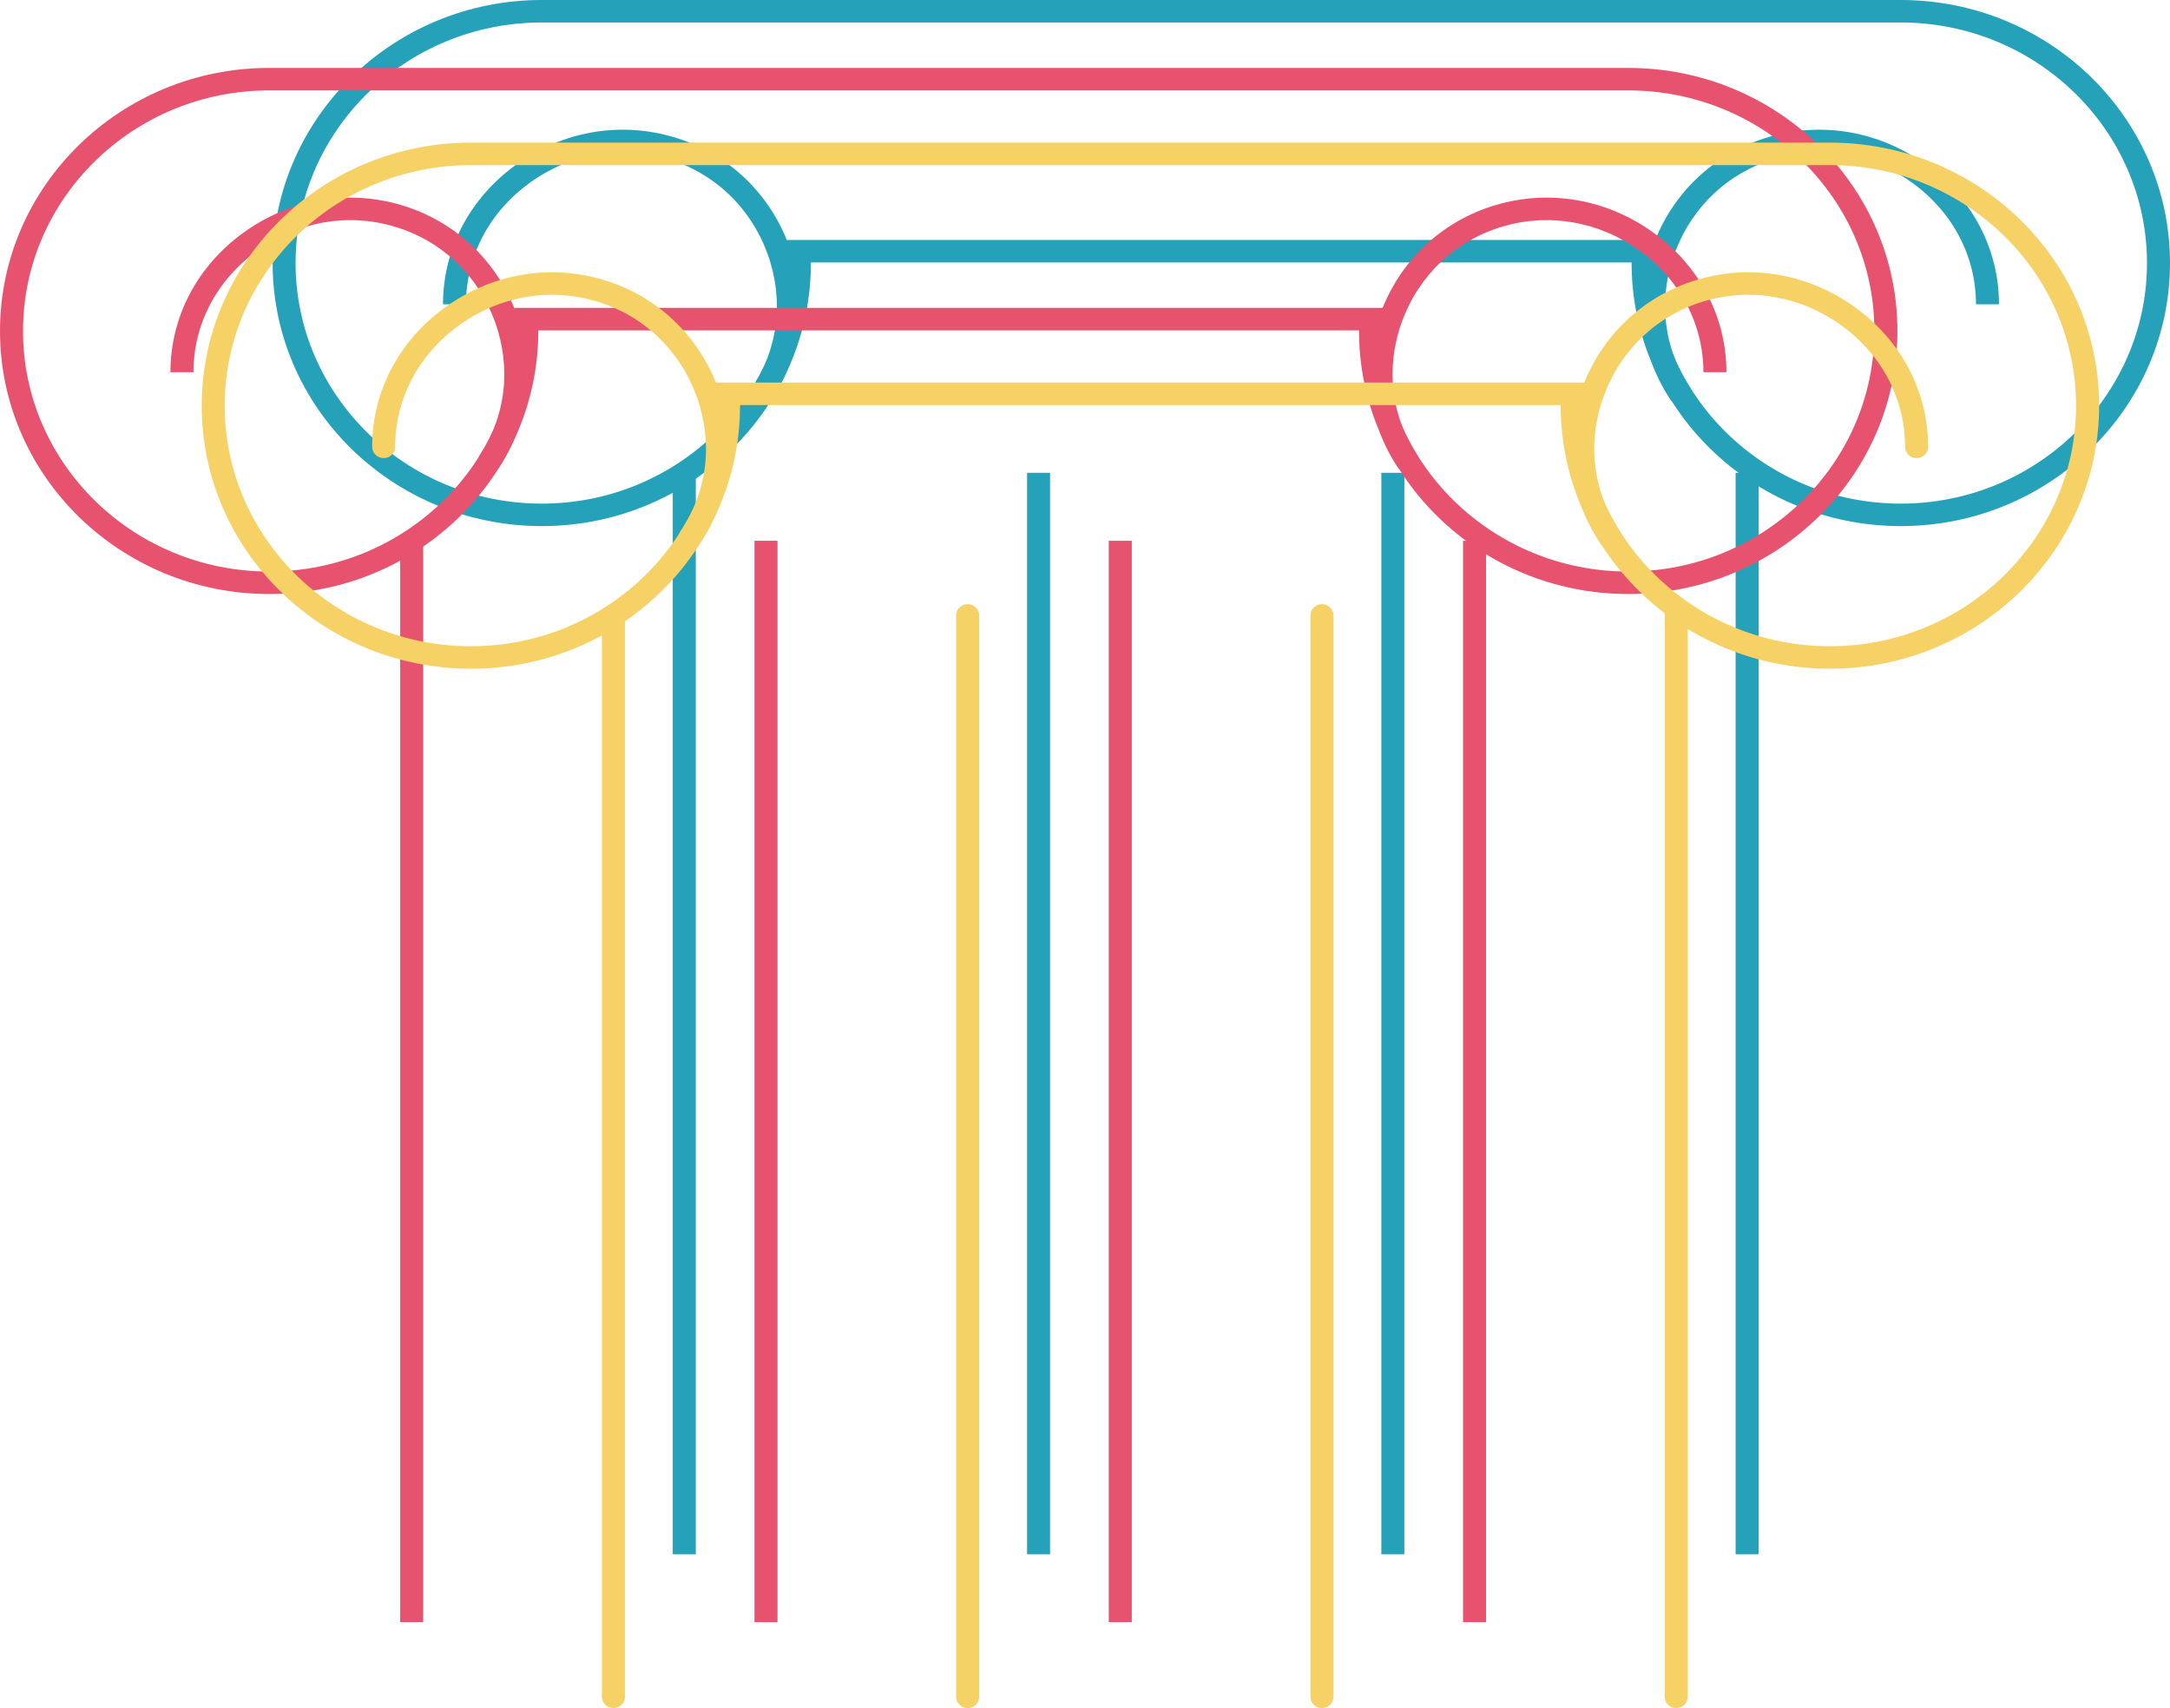
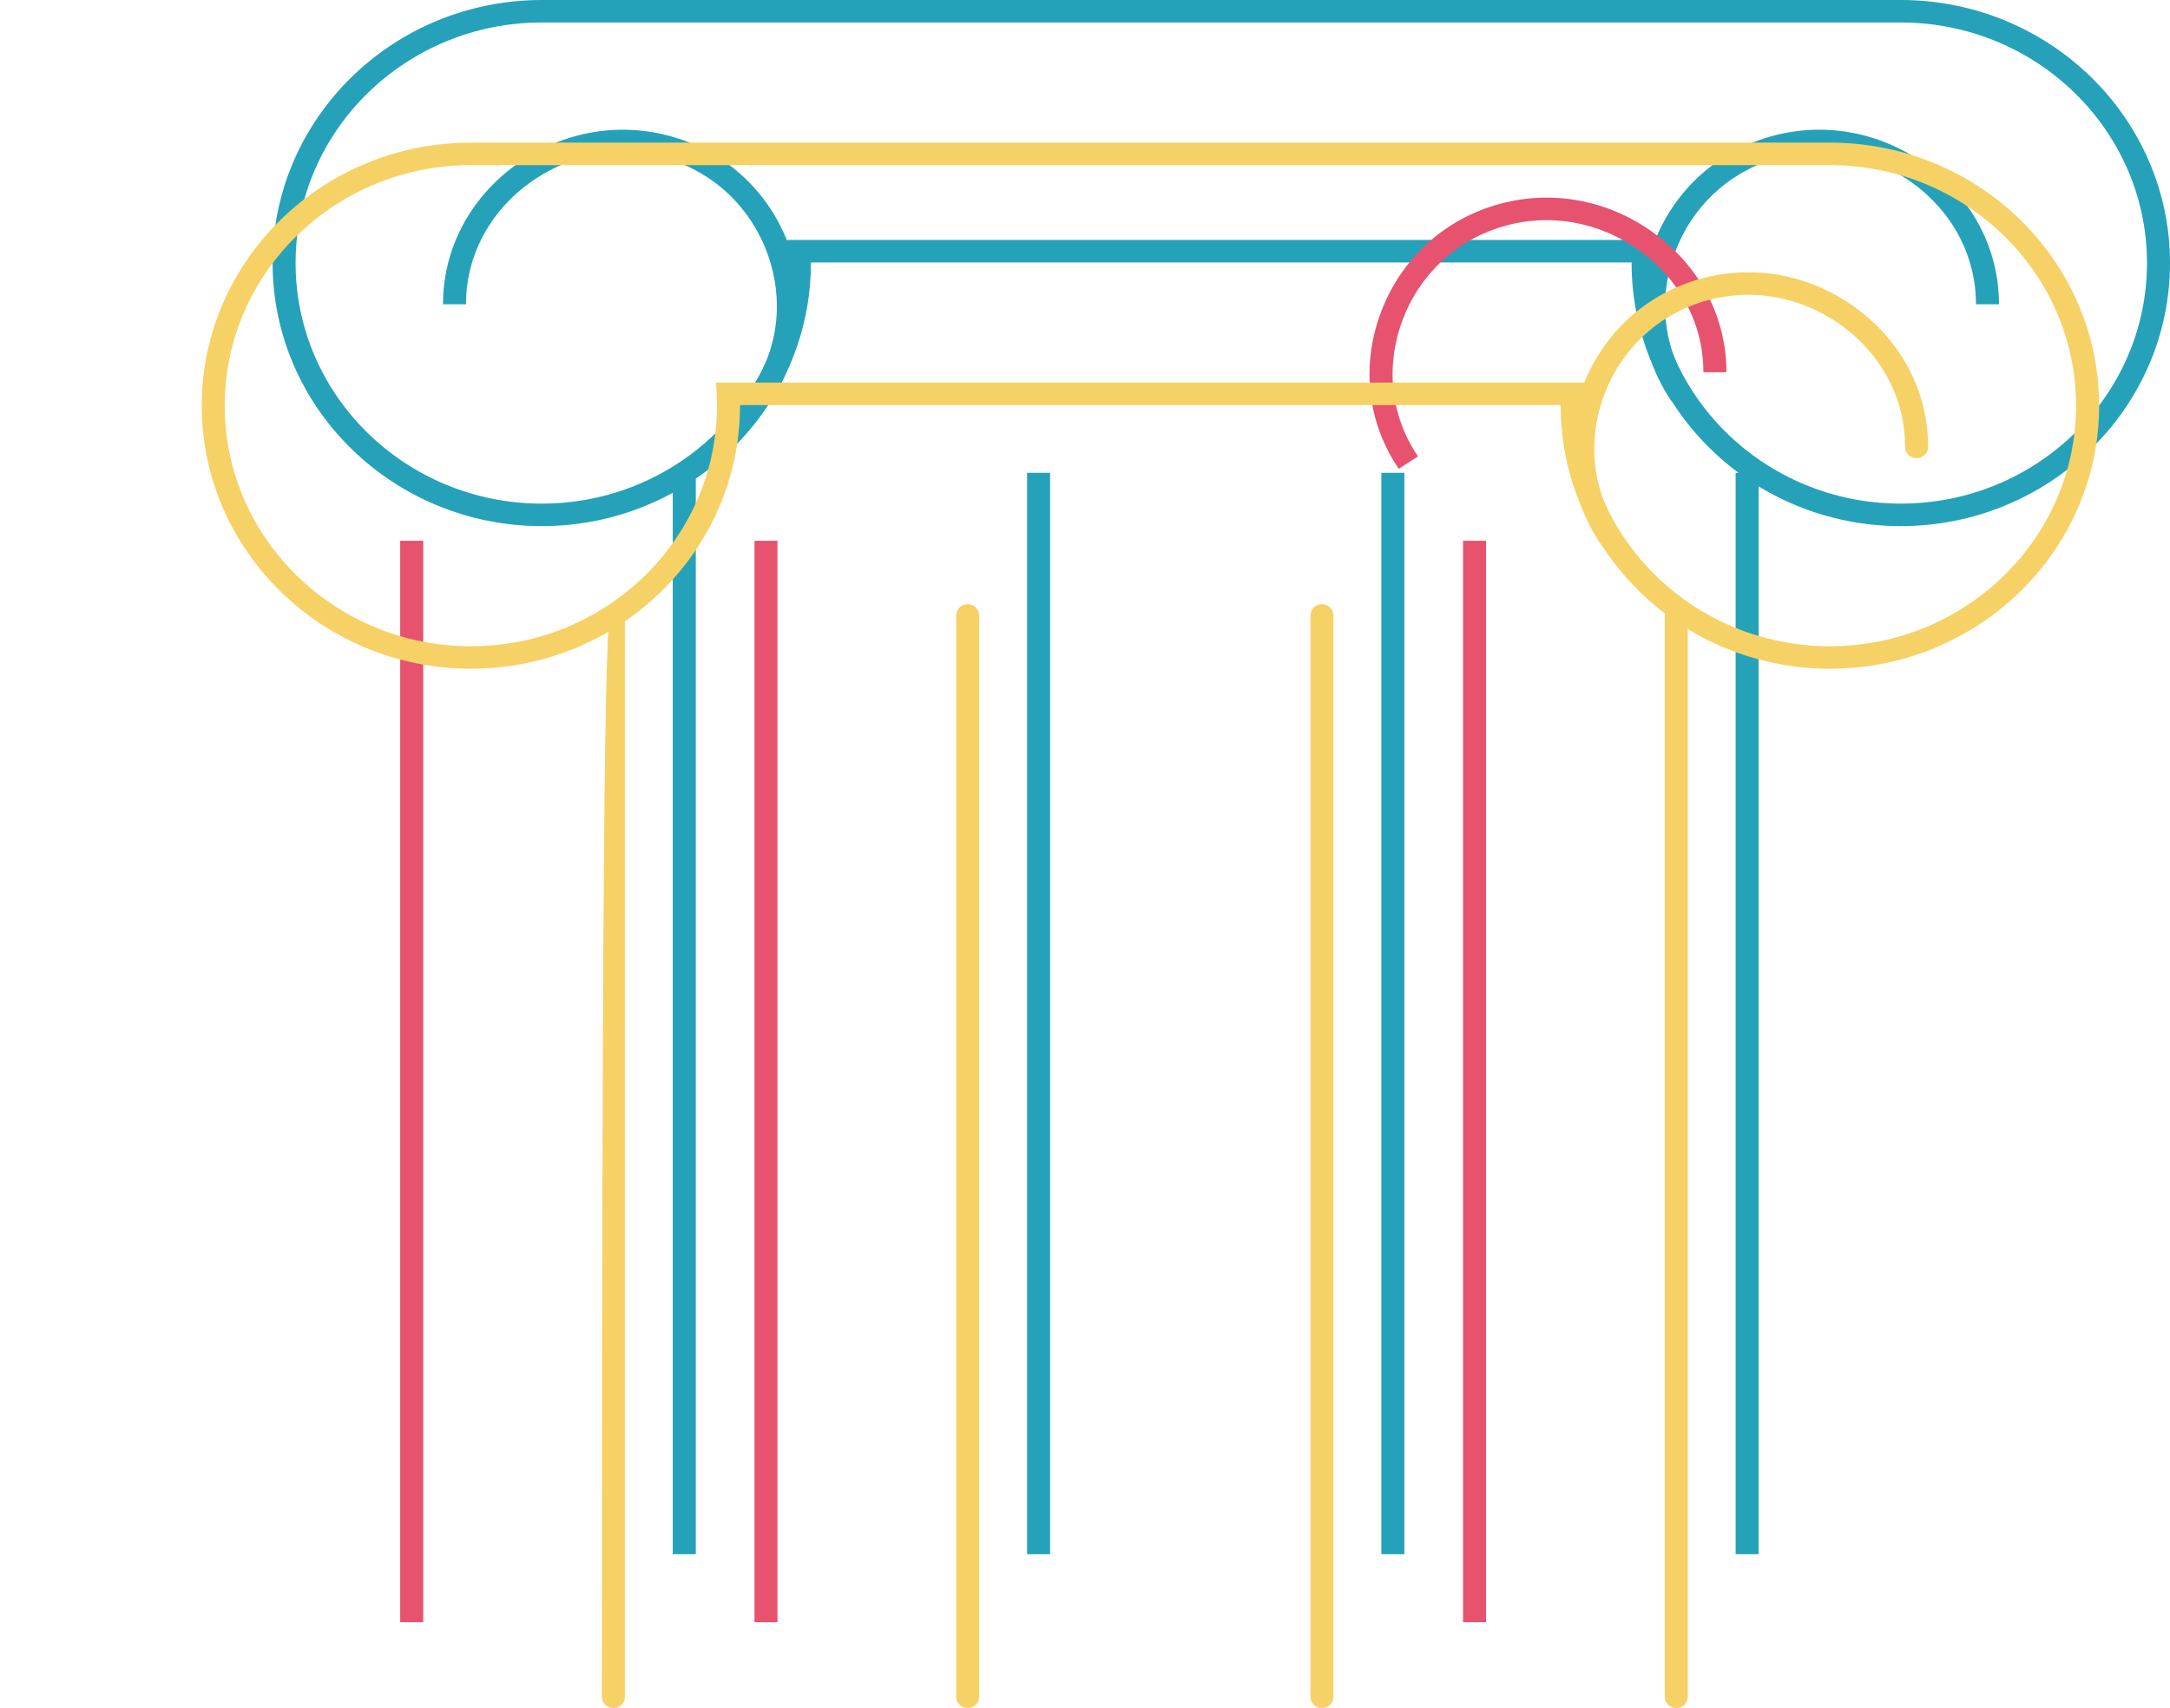
<svg xmlns="http://www.w3.org/2000/svg" width="188" height="148" viewBox="0 0 188 148" fill="none">
  <g clip-path="url(#clip0_2262_10314)">
    <path d="M164.677 45.585C151.816 45.585 141.355 35.361 141.355 22.793C141.355 22.776 141.355 22.757 141.355 22.741H70.253C70.253 22.757 70.253 22.776 70.253 22.793C70.253 35.361 59.795 45.585 46.941 45.585C34.08 45.585 23.618 35.361 23.618 22.793C23.618 10.224 34.077 0 46.938 0H164.677C177.538 0 188 10.224 188 22.793C188 35.361 177.538 45.585 164.677 45.585ZM68.18 20.792H143.432L143.375 21.818C143.358 22.133 143.348 22.461 143.348 22.793C143.348 34.286 152.916 43.637 164.677 43.637C176.438 43.637 186.006 34.286 186.006 22.793C186.006 11.299 176.438 1.949 164.677 1.949H46.938C35.176 1.949 25.609 11.299 25.609 22.793C25.609 34.286 35.176 43.637 46.938 43.637C58.692 43.637 68.256 34.286 68.256 22.793C68.256 22.465 68.246 22.137 68.23 21.818L68.18 20.792Z" fill="#25A2B9" />
    <path d="M66.767 34.738L65.106 33.66C67.442 30.227 67.944 25.962 66.485 21.965C65.022 17.963 61.869 14.972 57.831 13.761C53.763 12.54 49.416 13.296 45.9 15.836C42.388 18.376 40.37 22.211 40.374 26.365H38.38C38.38 21.588 40.69 17.177 44.717 14.267C48.745 11.357 53.74 10.493 58.416 11.896C63.062 13.29 66.687 16.723 68.362 21.308C70.037 25.891 69.456 30.785 66.767 34.738Z" fill="#25A2B9" />
    <path d="M144.797 34.738C142.109 30.789 141.527 25.891 143.202 21.308C144.877 16.719 148.503 13.29 153.148 11.896C157.828 10.493 162.819 11.357 166.847 14.267C170.875 17.177 173.184 21.588 173.184 26.365H171.19C171.19 22.211 169.177 18.372 165.664 15.836C162.148 13.296 157.801 12.54 153.733 13.761C149.696 14.972 146.542 17.963 145.08 21.965C143.617 25.962 144.122 30.227 146.459 33.66L144.797 34.738Z" fill="#25A2B9" />
    <path d="M60.28 40.967H58.286V134.668H60.28V40.967Z" fill="#25A2B9" />
    <path d="M90.974 40.967H88.981V134.668H90.974V40.967Z" fill="#25A2B9" />
    <path d="M121.668 40.967H119.674V134.668H121.668V40.967Z" fill="#25A2B9" />
    <path d="M152.361 40.967H150.367V134.668H152.361V40.967Z" fill="#25A2B9" />
-     <path d="M141.062 51.47C128.201 51.47 117.74 41.246 117.74 28.678C117.74 28.661 117.74 28.642 117.74 28.626H46.635C46.635 28.642 46.635 28.661 46.635 28.678C46.635 41.246 36.177 51.47 23.323 51.47C10.462 51.47 0 41.246 0 28.678C0 16.109 10.462 5.885 23.323 5.885H141.062C153.923 5.885 164.385 16.109 164.385 28.678C164.385 41.246 153.923 51.47 141.062 51.47ZM44.565 26.677H119.813L119.757 27.703C119.74 28.015 119.73 28.343 119.73 28.678C119.73 40.171 129.298 49.522 141.059 49.522C152.82 49.522 162.388 40.171 162.388 28.678C162.388 17.184 152.82 7.834 141.059 7.834H23.323C11.562 7.834 1.994 17.184 1.994 28.678C1.994 40.171 11.562 49.522 23.323 49.522C35.08 49.522 44.641 40.171 44.641 28.678C44.641 28.356 44.631 28.028 44.615 27.7L44.565 26.677Z" fill="#E7526F" />
-     <path d="M43.153 40.623L41.491 39.545C43.828 36.112 44.329 31.847 42.87 27.849C41.408 23.845 38.254 20.857 34.217 19.646C30.149 18.424 25.802 19.181 22.29 21.721C18.773 24.257 16.76 28.096 16.76 32.25H14.766C14.766 27.473 17.075 23.062 21.103 20.152C25.131 17.242 30.122 16.378 34.801 17.781C39.447 19.175 43.073 22.608 44.748 27.193C46.423 31.776 45.841 36.674 43.153 40.623Z" fill="#E7526F" />
    <path d="M121.183 40.623C118.494 36.674 117.913 31.776 119.588 27.193C121.263 22.604 124.888 19.175 129.534 17.781C134.213 16.378 139.205 17.242 143.233 20.152C147.26 23.062 149.57 27.473 149.57 32.25H147.576C147.576 28.096 145.562 24.257 142.05 21.721C138.534 19.181 134.187 18.424 130.122 19.646C126.085 20.857 122.931 23.848 121.469 27.849C120.006 31.847 120.512 36.112 122.848 39.545L121.183 40.623Z" fill="#E7526F" />
    <path d="M36.666 46.855H34.672V140.556H36.666V46.855Z" fill="#E7526F" />
    <path d="M67.359 46.855H65.365V140.556H67.359V46.855Z" fill="#E7526F" />
-     <path d="M98.052 46.855H96.059V140.556H98.052V46.855Z" fill="#E7526F" />
    <path d="M128.746 46.855H126.752V140.556H128.746V46.855Z" fill="#E7526F" />
    <path d="M158.536 57.943C145.675 57.943 135.213 47.719 135.213 35.15C135.213 35.134 135.213 35.115 135.213 35.098H64.112C64.112 35.115 64.112 35.134 64.112 35.15C64.112 47.719 53.654 57.943 40.799 57.943C27.938 57.943 17.477 47.719 17.477 35.15C17.477 22.582 27.938 12.358 40.799 12.358H158.539C171.4 12.358 181.861 22.582 181.861 35.15C181.858 47.716 171.397 57.943 158.536 57.943ZM62.038 33.15H137.287L137.23 34.176C137.214 34.491 137.204 34.816 137.204 35.15C137.204 46.644 146.771 55.995 158.532 55.995C170.293 55.995 179.861 46.644 179.861 35.15C179.861 23.657 170.293 14.306 158.532 14.306H40.796C29.035 14.306 19.467 23.657 19.467 35.15C19.467 46.644 29.035 55.995 40.796 55.995C52.553 55.995 62.115 46.644 62.115 35.15C62.115 34.829 62.105 34.501 62.088 34.173L62.038 33.15Z" fill="#F6D166" />
-     <path d="M59.795 47.528C59.606 47.528 59.413 47.476 59.244 47.365C58.785 47.066 58.662 46.462 58.965 46.014C61.301 42.581 61.803 38.317 60.344 34.319C58.881 30.314 55.728 27.327 51.69 26.115C47.626 24.894 43.275 25.651 39.763 28.191C36.25 30.73 34.233 34.566 34.236 38.72C34.236 39.259 33.791 39.694 33.239 39.694C32.688 39.694 32.242 39.259 32.242 38.72C32.242 33.942 34.552 29.532 38.58 26.622C42.607 23.712 47.602 22.848 52.278 24.251C56.924 25.644 60.55 29.077 62.225 33.663C63.9 38.245 63.318 43.14 60.63 47.092C60.433 47.375 60.118 47.528 59.795 47.528Z" fill="#F6D166" />
    <path d="M139.486 47.528C139.164 47.528 138.848 47.375 138.656 47.092C135.967 43.14 135.385 38.245 137.06 33.663C138.735 29.074 142.361 25.644 147.007 24.251C151.686 22.848 156.678 23.712 160.705 26.622C164.733 29.532 167.043 33.942 167.043 38.72C167.043 39.259 166.597 39.694 166.046 39.694C165.494 39.694 165.049 39.259 165.049 38.72C165.049 34.566 163.035 30.727 159.522 28.191C156.006 25.651 151.659 24.894 147.595 26.115C143.557 27.327 140.404 30.318 138.941 34.319C137.479 38.317 137.984 42.581 140.32 46.014C140.626 46.462 140.5 47.066 140.041 47.365C139.868 47.476 139.676 47.528 139.486 47.528Z" fill="#F6D166" />
-     <path d="M53.142 148C52.59 148 52.145 147.565 52.145 147.026V53.325C52.145 52.786 52.59 52.35 53.142 52.35C53.693 52.35 54.139 52.786 54.139 53.325V147.026C54.139 147.565 53.69 148 53.142 148Z" fill="#F6D166" />
+     <path d="M53.142 148C52.59 148 52.145 147.565 52.145 147.026C52.145 52.786 52.59 52.35 53.142 52.35C53.693 52.35 54.139 52.786 54.139 53.325V147.026C54.139 147.565 53.69 148 53.142 148Z" fill="#F6D166" />
    <path d="M83.836 148C83.284 148 82.839 147.565 82.839 147.026V53.325C82.839 52.786 83.284 52.35 83.836 52.35C84.388 52.35 84.833 52.786 84.833 53.325V147.026C84.833 147.565 84.384 148 83.836 148Z" fill="#F6D166" />
    <path d="M114.529 148C113.978 148 113.532 147.565 113.532 147.026V53.325C113.532 52.786 113.978 52.35 114.529 52.35C115.081 52.35 115.526 52.786 115.526 53.325V147.026C115.526 147.565 115.081 148 114.529 148Z" fill="#F6D166" />
    <path d="M145.223 148C144.671 148 144.226 147.565 144.226 147.026V53.325C144.226 52.786 144.671 52.35 145.223 52.35C145.774 52.35 146.22 52.786 146.22 53.325V147.026C146.22 147.565 145.774 148 145.223 148Z" fill="#F6D166" />
  </g>
  <defs>
    <clipPath id="clip0_2262_10314">
      <rect width="188" height="148" fill="white" />
    </clipPath>
  </defs>
</svg>